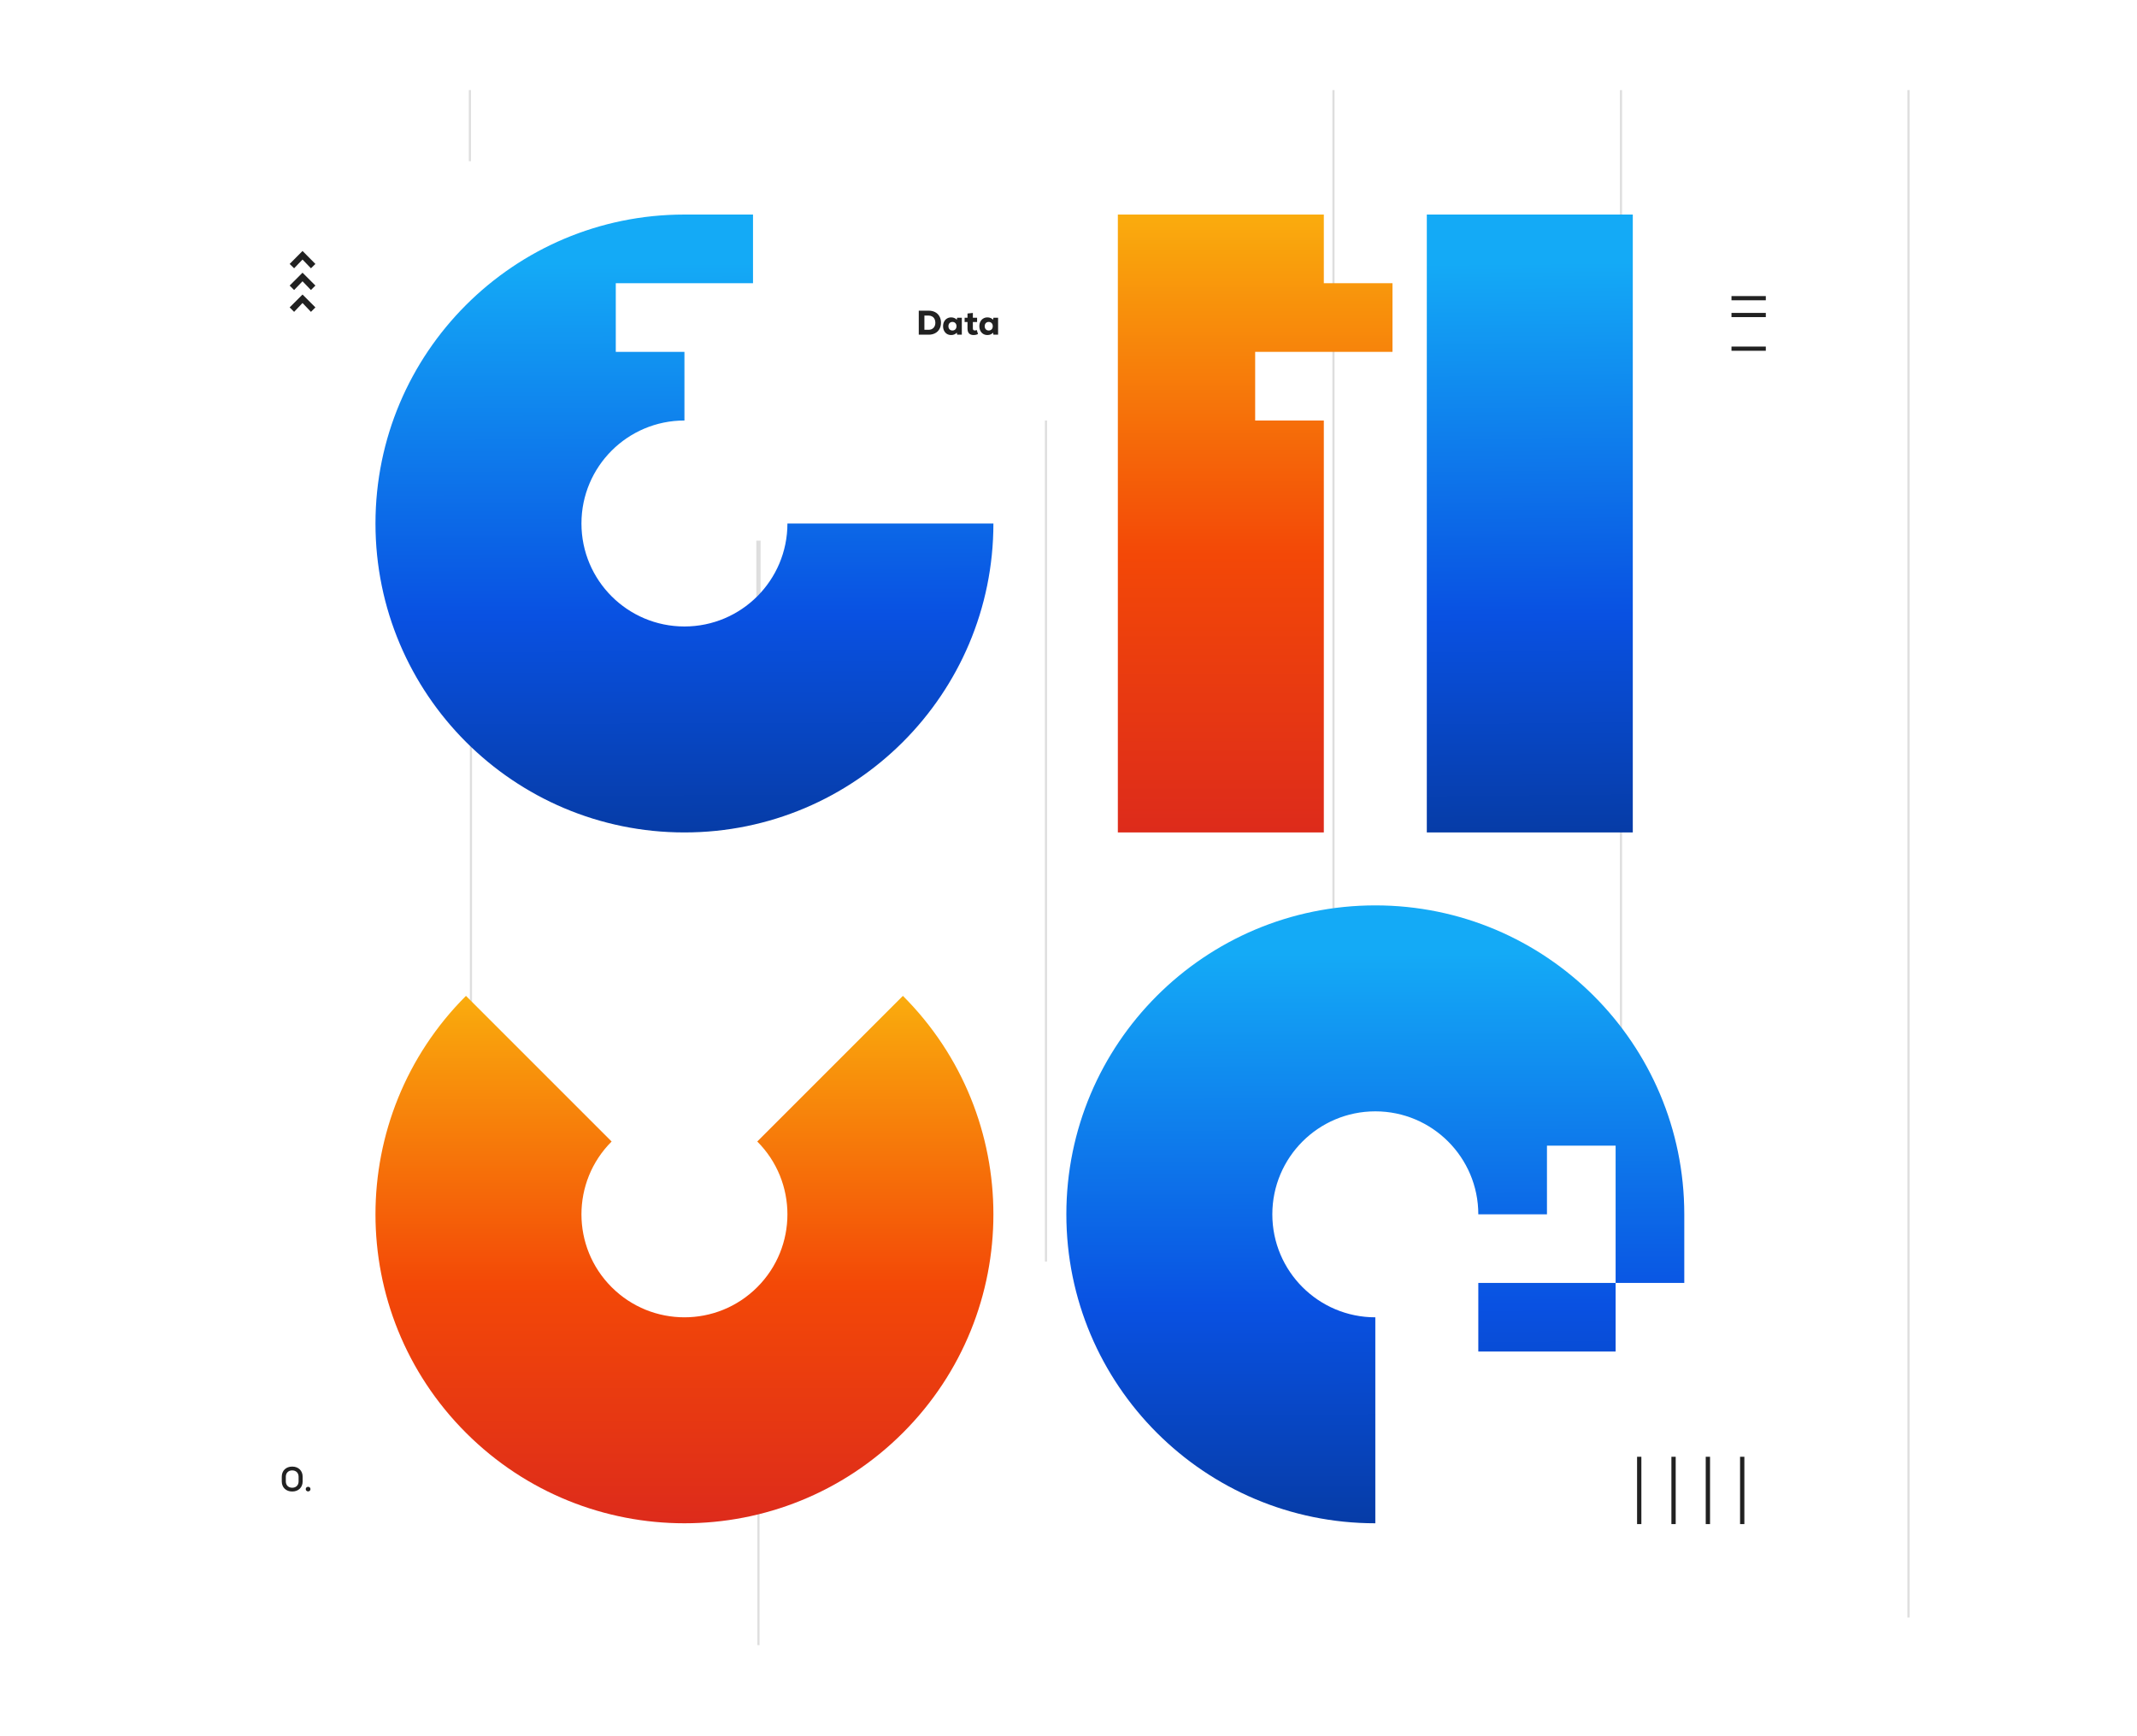
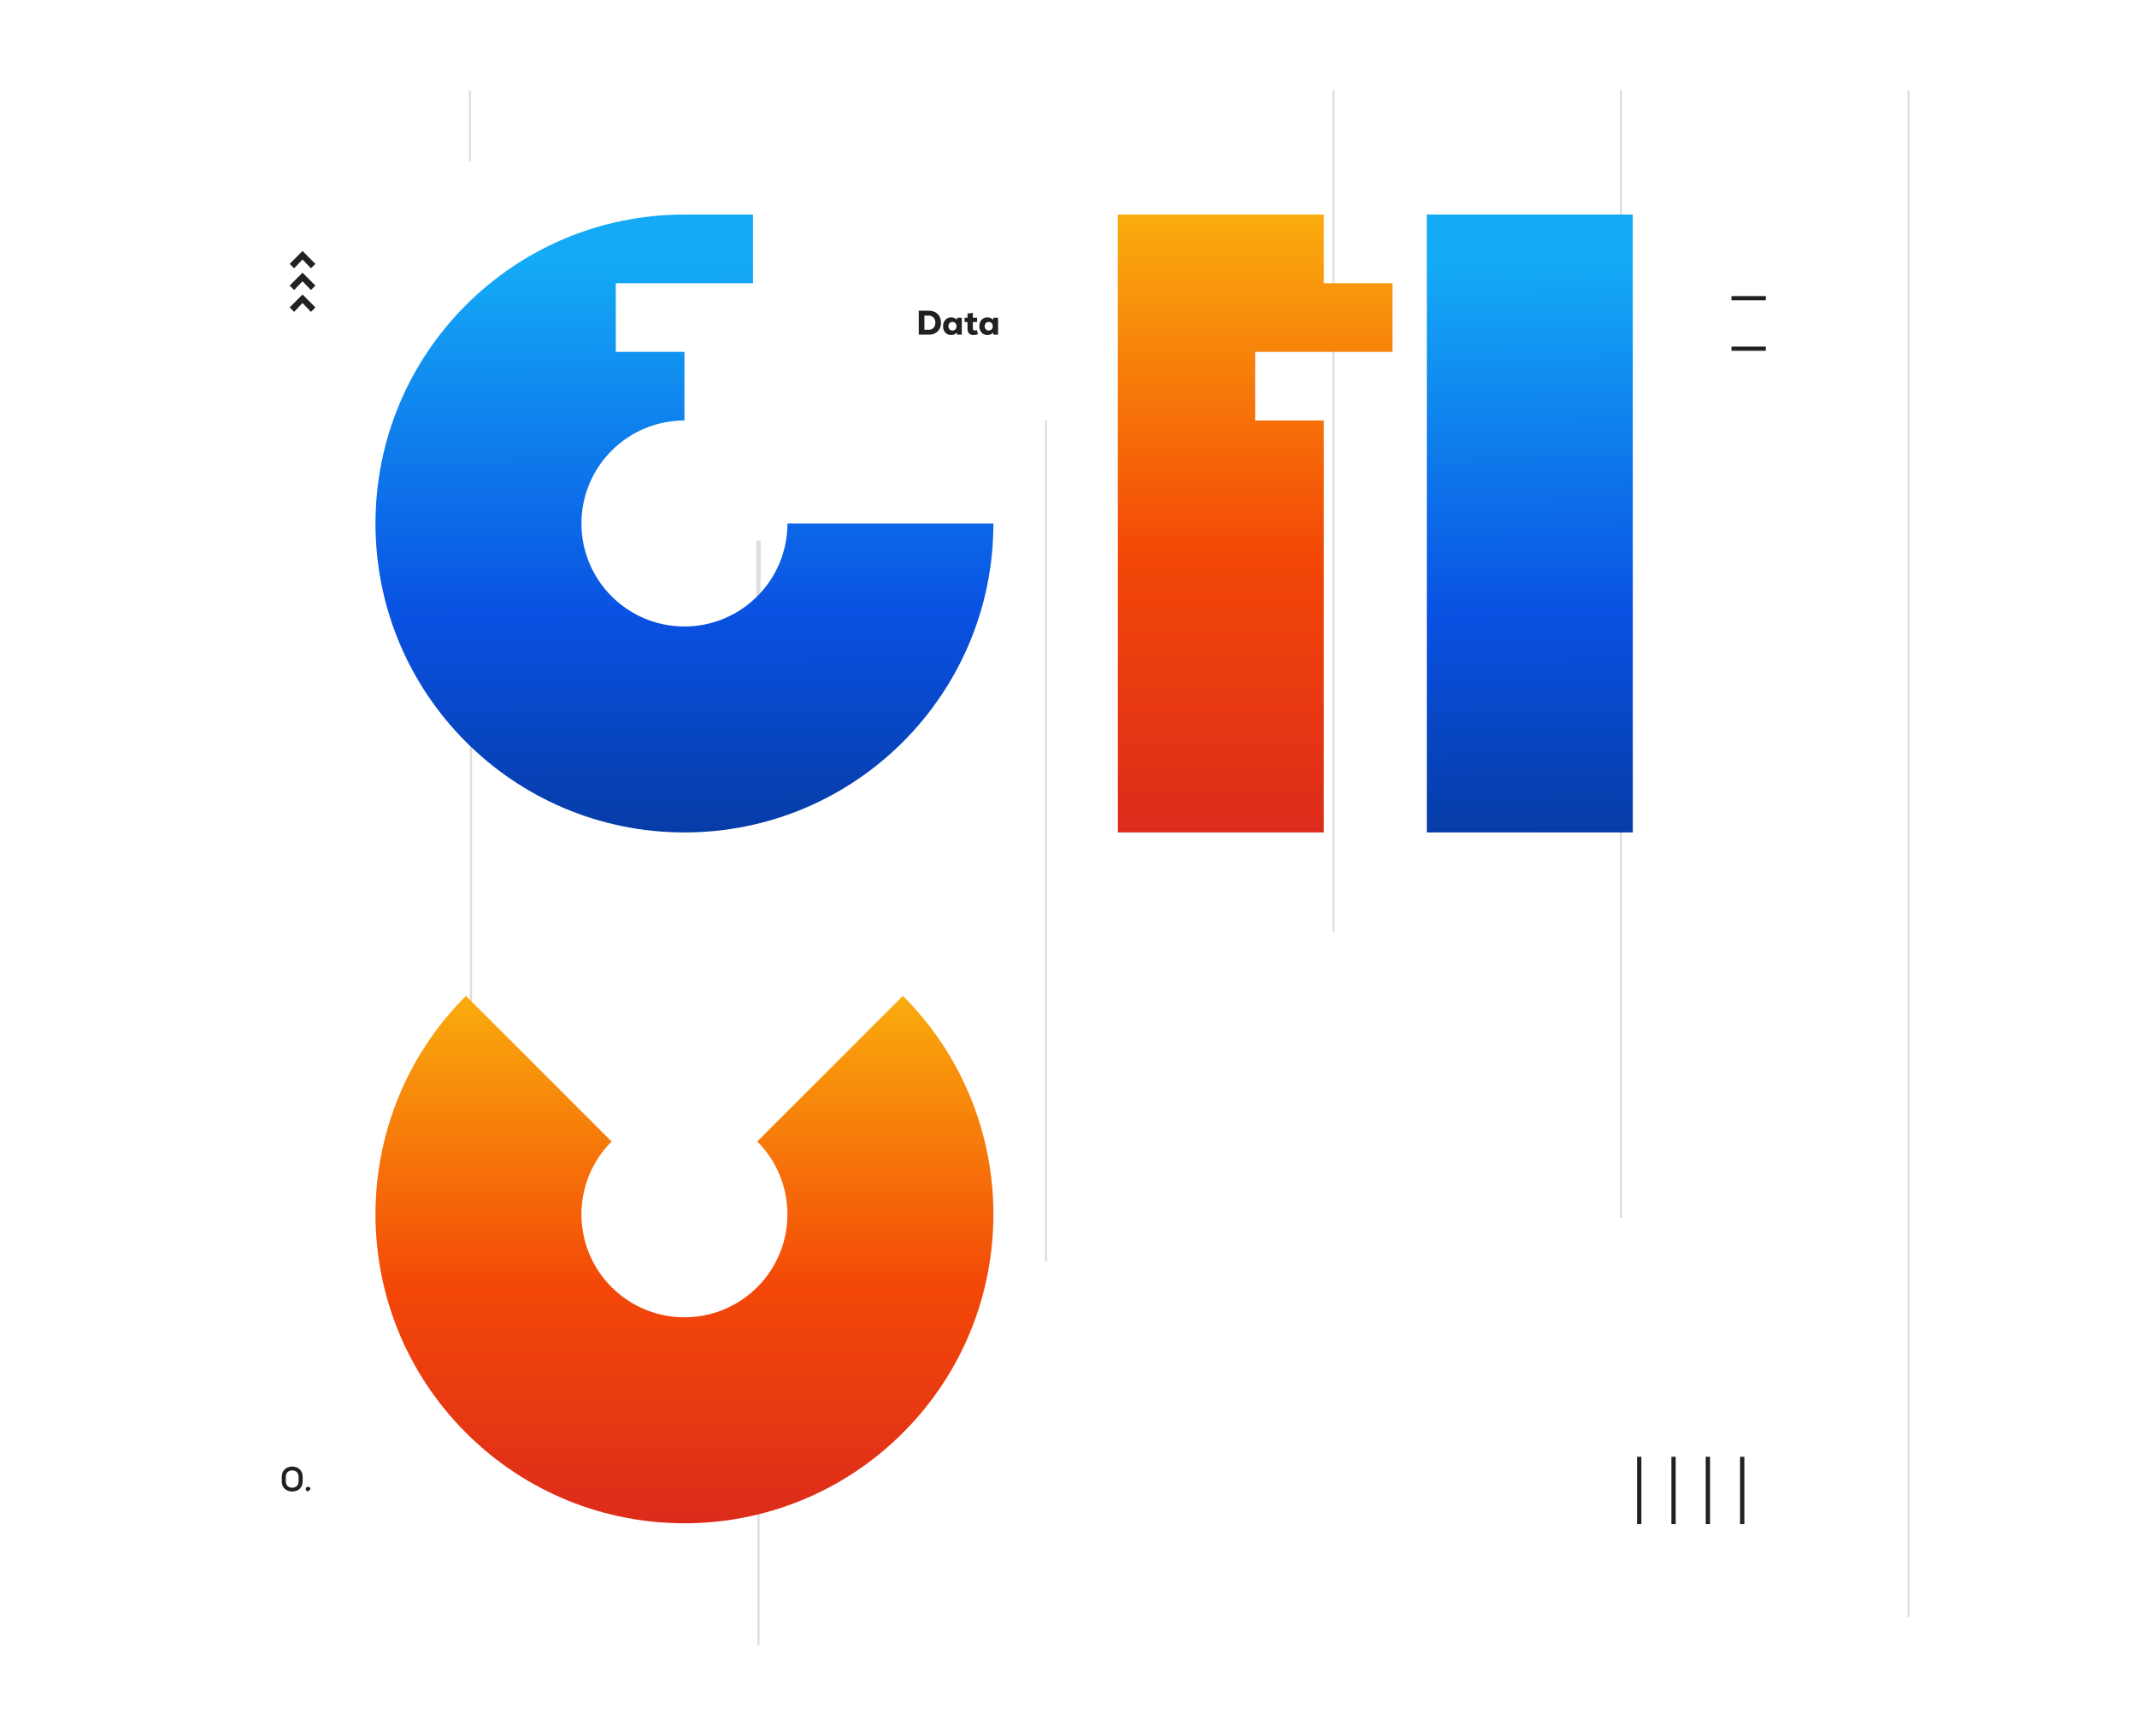
<svg xmlns="http://www.w3.org/2000/svg" width="996" height="809" viewBox="0 0 996 809" fill="none">
  <g clip-path="url(#clip0_694_1452)">
    <path d="M353.5 252L353.5 359.69" stroke="black" stroke-opacity="0.13" stroke-width="2" />
    <path d="M353.5 668.744L353.5 766.806" stroke="black" stroke-opacity="0.13" />
    <path d="M487.5 196L487.5 588" stroke="black" stroke-opacity="0.13" />
    <path d="M621.5 42L621.5 434.248" stroke="black" stroke-opacity="0.13" />
    <path d="M755.5 42L755.5 567.612" stroke="black" stroke-opacity="0.13" />
    <path d="M889.5 42L889.5 753.929" stroke="black" stroke-opacity="0.13" />
    <path d="M219 42L219 75.148" stroke="black" stroke-opacity="0.13" />
    <path d="M219.5 334.225L219.5 520.552" stroke="black" stroke-opacity="0.13" />
    <path d="M665 100H761V388H665V100Z" fill="url(#paint0_linear_694_1452)" />
    <path d="M521 100H617V132H649V164H585V196H617V388H521V100Z" fill="url(#paint1_linear_694_1452)" />
    <path fill-rule="evenodd" clip-rule="evenodd" d="M285.059 532.059C266.314 550.805 266.314 581.197 285.059 599.942C303.804 618.687 334.196 618.687 352.941 599.942C371.686 581.197 371.686 550.805 352.941 532.059L420.823 464.177C477.059 520.413 477.059 611.588 420.823 667.824C364.588 724.059 273.412 724.059 217.177 667.824C160.941 611.589 160.941 520.413 217.177 464.177L285.059 532.059Z" fill="url(#paint2_linear_694_1452)" />
    <path d="M319 196C292.49 196 271 217.49 271 244C271 270.51 292.49 292 319 292C345.51 292 367 270.51 367 244H463C463 323.529 398.529 388 319 388C239.471 388 175 323.529 175 244C175 164.484 239.449 100.022 318.96 100C318.973 100 318.987 100 319 100H350.96V132H287V164H319V196Z" fill="url(#paint3_linear_694_1452)" />
-     <path d="M641 518C614.49 518 593 539.49 593 566C593 592.51 614.49 614 641 614V710C561.471 710 497 645.529 497 566C497 486.471 561.471 422 641 422C720.516 422 784.979 486.45 785 565.961C785 565.974 785 565.987 785 566V597.961H753V629.96H689V597.96L753 597.961V534H721V566H689C689 539.49 667.51 518 641 518Z" fill="url(#paint4_linear_694_1452)" />
    <path d="M811 679H813V710.38H811V679Z" fill="black" fill-opacity="0.87" />
    <path d="M795 679H797V710.38H795V679Z" fill="black" fill-opacity="0.87" />
    <path d="M779 679H781V710.38H779V679Z" fill="black" fill-opacity="0.87" />
    <path d="M763 679H765V710.38H763V679Z" fill="black" fill-opacity="0.87" />
-     <path d="M136.19 695.192C133.294 695.192 131.326 693.288 131.326 690.488V688.296C131.326 685.48 133.294 683.576 136.19 683.576C139.086 683.576 141.054 685.48 141.054 688.296V690.488C141.054 693.288 139.086 695.192 136.19 695.192ZM136.19 693.432C137.982 693.432 139.166 692.248 139.166 690.488V688.296C139.166 686.536 137.982 685.352 136.19 685.352C134.398 685.352 133.214 686.536 133.214 688.296V690.488C133.214 692.248 134.398 693.432 136.19 693.432ZM143.601 695.144C142.961 695.144 142.497 694.696 142.497 694.072C142.497 693.448 142.961 693 143.601 693C144.241 693 144.705 693.448 144.705 694.072C144.705 694.696 144.241 695.144 143.601 695.144Z" fill="black" fill-opacity="0.87" />
+     <path d="M136.19 695.192C133.294 695.192 131.326 693.288 131.326 690.488V688.296C131.326 685.48 133.294 683.576 136.19 683.576C139.086 683.576 141.054 685.48 141.054 688.296V690.488C141.054 693.288 139.086 695.192 136.19 695.192ZM136.19 693.432C137.982 693.432 139.166 692.248 139.166 690.488V688.296C139.166 686.536 137.982 685.352 136.19 685.352C134.398 685.352 133.214 686.536 133.214 688.296V690.488C133.214 692.248 134.398 693.432 136.19 693.432ZM143.601 695.144C142.961 695.144 142.497 694.696 142.497 694.072C142.497 693.448 142.961 693 143.601 693C144.241 693 144.705 693.448 144.705 694.072Z" fill="black" fill-opacity="0.87" />
    <path d="M140.975 120.949L144.924 125.051L147 123.025L141.025 117L140.975 117L135 123.025L137.076 125.051L141.025 120.949L140.975 120.949ZM140.975 131.076L144.924 135.177L147 133.101L141.025 127.127L140.975 127.127L135 133.101L137.076 135.177L141.025 131.076L140.975 131.076ZM140.975 141.203L144.924 145.355L147 143.279L141.025 137.304L140.975 137.304L135 143.279L137.076 145.355L141.025 141.203L140.975 141.203Z" fill="black" fill-opacity="0.87" />
    <path d="M432.808 144.8C433.96 144.8 434.968 145.029 435.832 145.488C436.707 145.947 437.379 146.603 437.848 147.456C438.328 148.299 438.568 149.28 438.568 150.4C438.568 151.52 438.328 152.507 437.848 153.36C437.379 154.203 436.707 154.853 435.832 155.312C434.968 155.771 433.96 156 432.808 156H428.216V144.8H432.808ZM432.808 153.712C433.747 153.712 434.504 153.413 435.08 152.816C435.656 152.219 435.944 151.413 435.944 150.4C435.944 149.728 435.811 149.147 435.544 148.656C435.288 148.155 434.92 147.771 434.44 147.504C433.971 147.227 433.427 147.088 432.808 147.088H430.84V153.712H432.808ZM448.279 148.096V156H446.103L445.943 155.056C445.271 155.792 444.396 156.16 443.319 156.16C442.583 156.16 441.927 155.989 441.351 155.648C440.786 155.296 440.343 154.811 440.023 154.192C439.703 153.563 439.543 152.848 439.543 152.048C439.543 151.248 439.703 150.539 440.023 149.92C440.343 149.291 440.786 148.805 441.351 148.464C441.927 148.112 442.583 147.936 443.319 147.936C443.852 147.936 444.343 148.032 444.791 148.224C445.239 148.405 445.623 148.672 445.943 149.024L446.103 148.096H448.279ZM443.911 154.048C444.466 154.048 444.919 153.867 445.271 153.504C445.623 153.131 445.799 152.645 445.799 152.048C445.799 151.451 445.623 150.971 445.271 150.608C444.919 150.235 444.466 150.048 443.911 150.048C443.356 150.048 442.903 150.235 442.551 150.608C442.21 150.981 442.039 151.461 442.039 152.048C442.039 152.635 442.21 153.115 442.551 153.488C442.903 153.861 443.356 154.048 443.911 154.048ZM455.827 155.696C455.208 156.005 454.509 156.16 453.731 156.16C452.867 156.16 452.184 155.92 451.683 155.44C451.181 154.949 450.931 154.165 450.931 153.088V150.096H449.587V148.096H450.931V146.128L453.427 145.856V148.096H455.395V150.096H453.427V153.088C453.427 153.408 453.507 153.648 453.667 153.808C453.827 153.957 454.045 154.032 454.323 154.032C454.632 154.032 454.936 153.957 455.235 153.808L455.827 155.696ZM465.185 148.096V156H463.009L462.849 155.056C462.177 155.792 461.302 156.16 460.225 156.16C459.489 156.16 458.833 155.989 458.257 155.648C457.692 155.296 457.249 154.811 456.929 154.192C456.609 153.563 456.449 152.848 456.449 152.048C456.449 151.248 456.609 150.539 456.929 149.92C457.249 149.291 457.692 148.805 458.257 148.464C458.833 148.112 459.489 147.936 460.225 147.936C460.758 147.936 461.249 148.032 461.697 148.224C462.145 148.405 462.529 148.672 462.849 149.024L463.009 148.096H465.185ZM460.817 154.048C461.372 154.048 461.825 153.867 462.177 153.504C462.529 153.131 462.705 152.645 462.705 152.048C462.705 151.451 462.529 150.971 462.177 150.608C461.825 150.235 461.372 150.048 460.817 150.048C460.262 150.048 459.809 150.235 459.457 150.608C459.116 150.981 458.945 151.461 458.945 152.048C458.945 152.635 459.116 153.115 459.457 153.488C459.809 153.861 460.262 154.048 460.817 154.048Z" fill="black" fill-opacity="0.87" />
    <path d="M807 139.961V138H823V139.961H807Z" fill="black" fill-opacity="0.87" />
-     <path d="M807 147.806V145.845H823V147.806H807Z" fill="black" fill-opacity="0.87" />
    <path d="M807 163.496V161.535H823V163.496H807Z" fill="black" fill-opacity="0.87" />
  </g>
  <defs>
    <linearGradient id="paint0_linear_694_1452" x1="665" y1="387.995" x2="662.238" y2="123.013" gradientUnits="userSpaceOnUse">
      <stop stop-color="#063CA7" />
      <stop offset="0.38" stop-color="#0951E2" />
      <stop offset="1" stop-color="#14AAF6" />
    </linearGradient>
    <linearGradient id="paint1_linear_694_1452" x1="521" y1="388" x2="521" y2="100" gradientUnits="userSpaceOnUse">
      <stop stop-color="#DD2B1B" />
      <stop offset="0.45" stop-color="#F34807" />
      <stop offset="1" stop-color="#FAAC0D" />
    </linearGradient>
    <linearGradient id="paint2_linear_694_1452" x1="175" y1="710.001" x2="175" y2="464.177" gradientUnits="userSpaceOnUse">
      <stop stop-color="#DD2B1B" />
      <stop offset="0.45" stop-color="#F34807" />
      <stop offset="1" stop-color="#FAAC0D" />
    </linearGradient>
    <linearGradient id="paint3_linear_694_1452" x1="175" y1="387.995" x2="174.079" y2="122.987" gradientUnits="userSpaceOnUse">
      <stop stop-color="#063CA7" />
      <stop offset="0.38" stop-color="#0951E2" />
      <stop offset="1" stop-color="#14AAF6" />
    </linearGradient>
    <linearGradient id="paint4_linear_694_1452" x1="497" y1="709.995" x2="496.079" y2="444.987" gradientUnits="userSpaceOnUse">
      <stop stop-color="#063CA7" />
      <stop offset="0.38" stop-color="#0951E2" />
      <stop offset="1" stop-color="#14AAF6" />
    </linearGradient>
    <clipPath id="clip0_694_1452">
      <rect width="760" height="725" fill="white" transform="translate(130 42)" />
    </clipPath>
  </defs>
</svg>